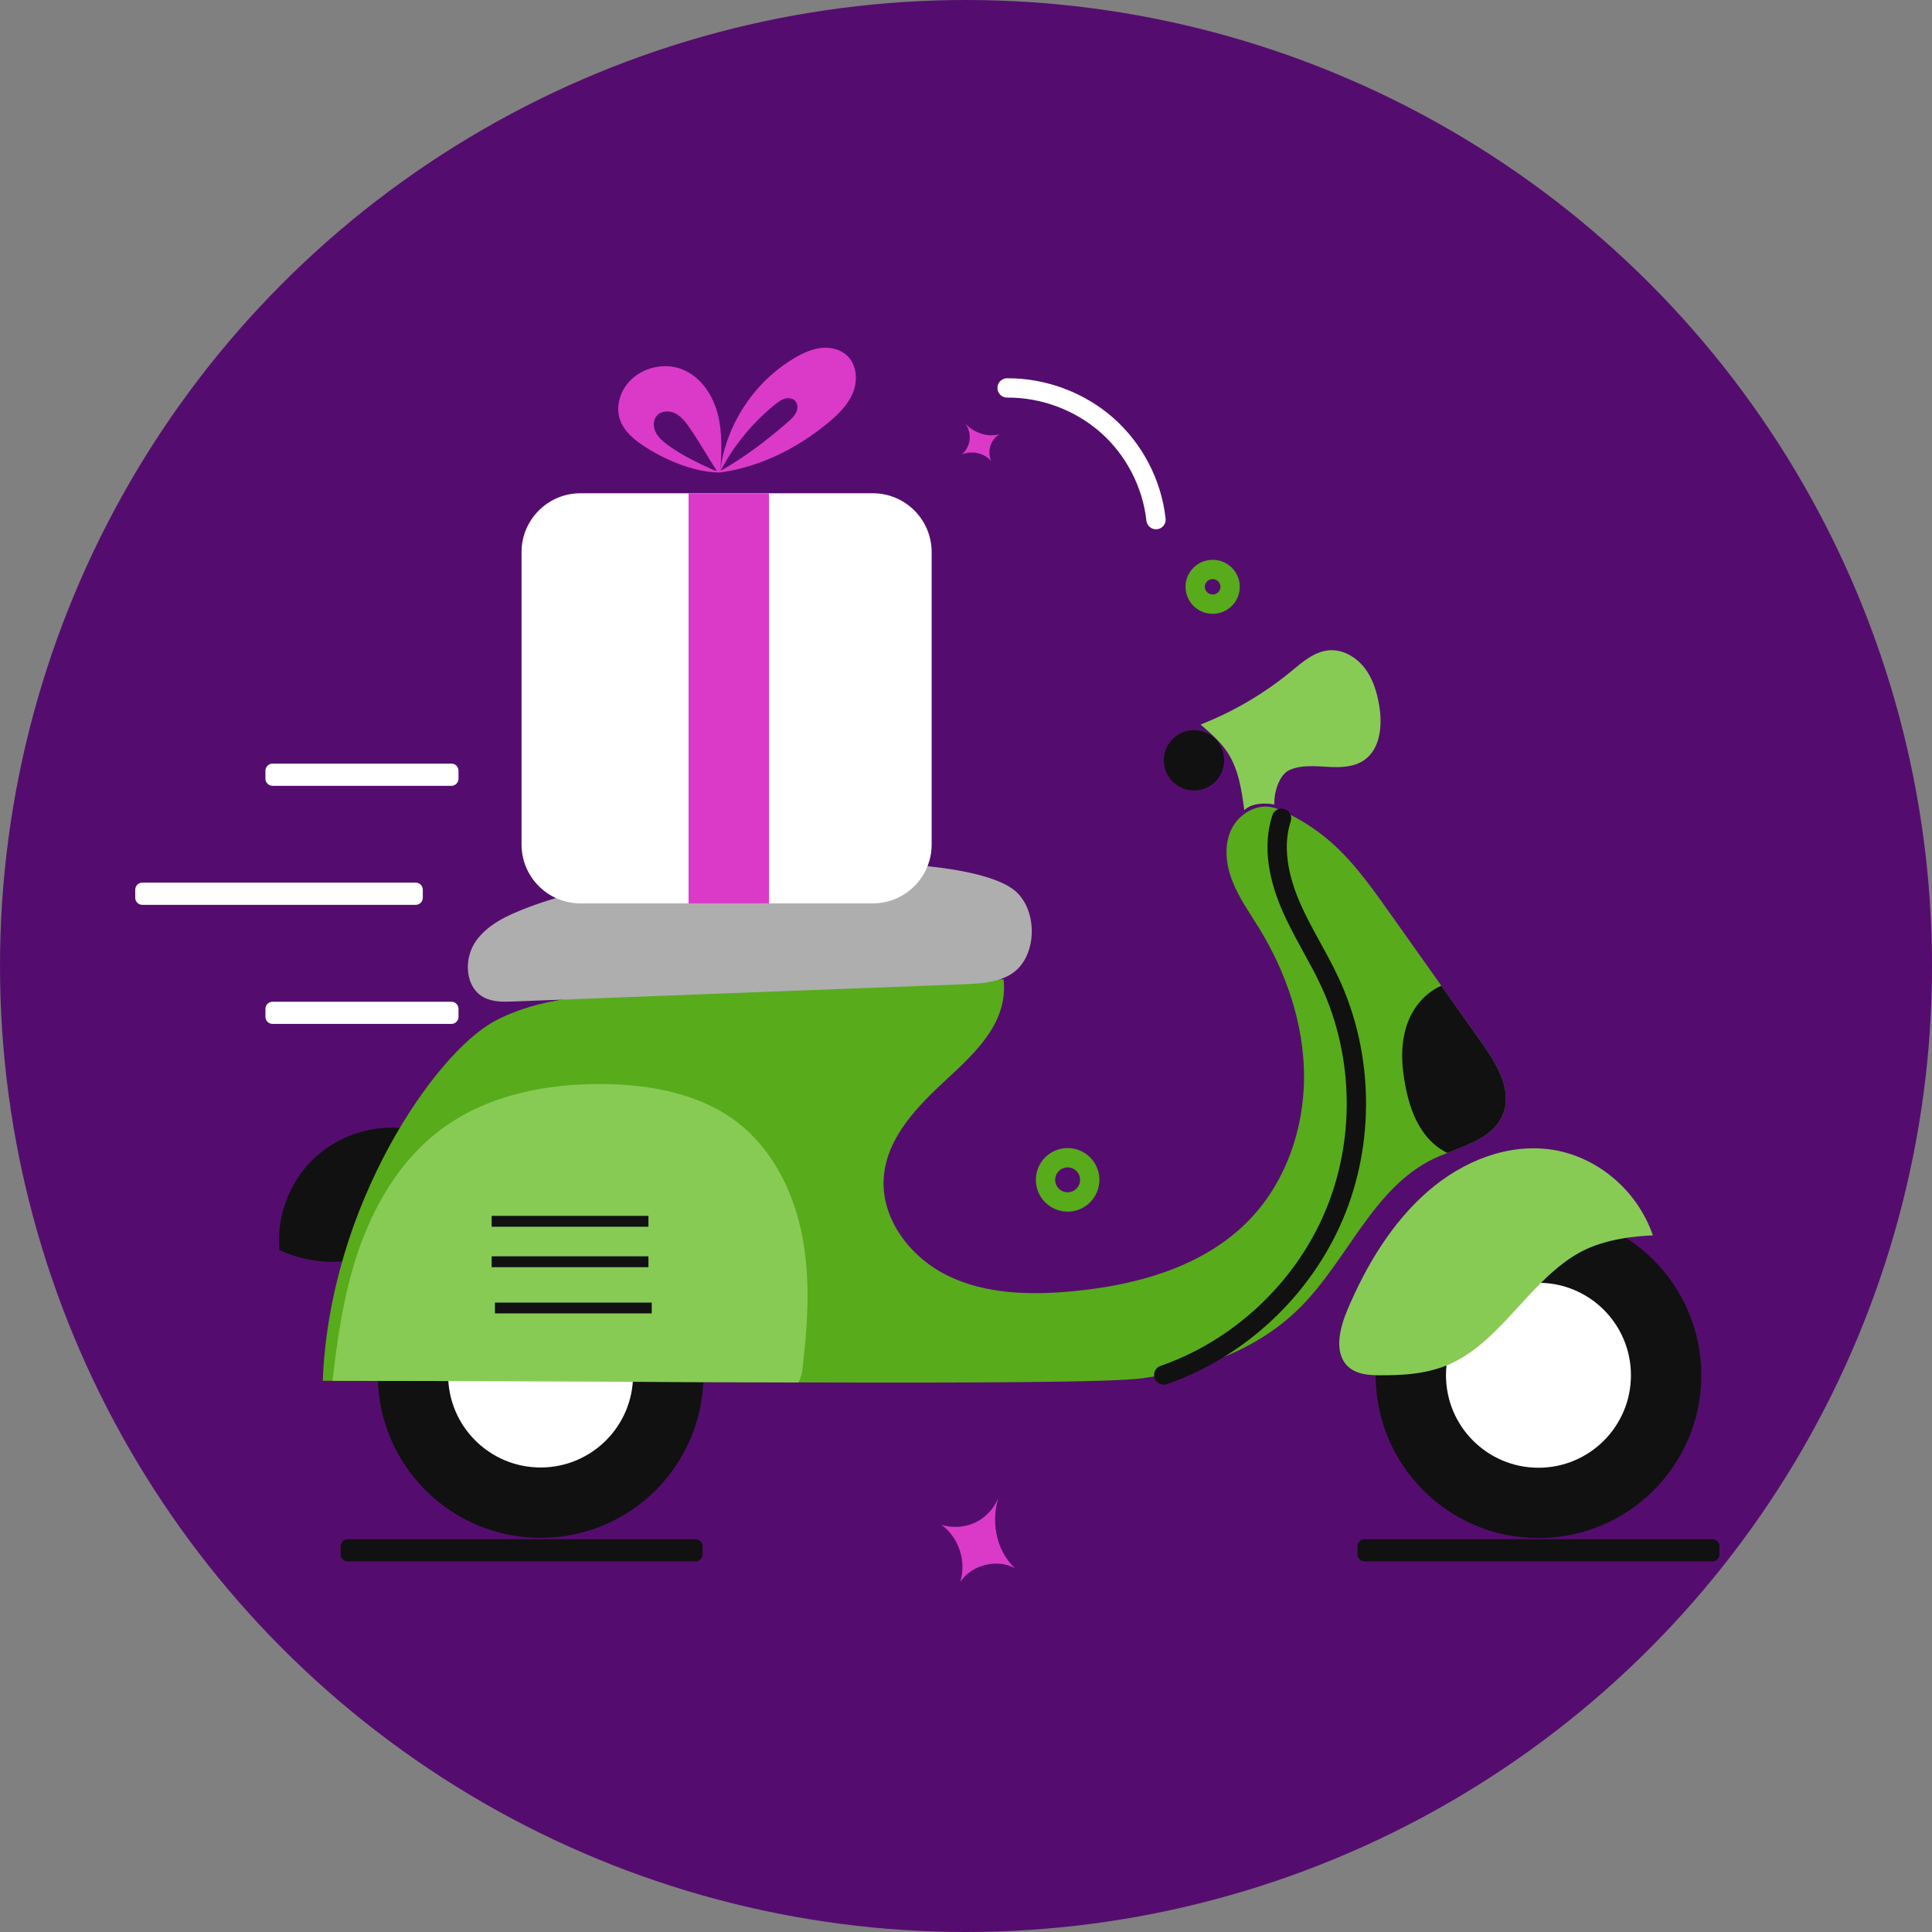
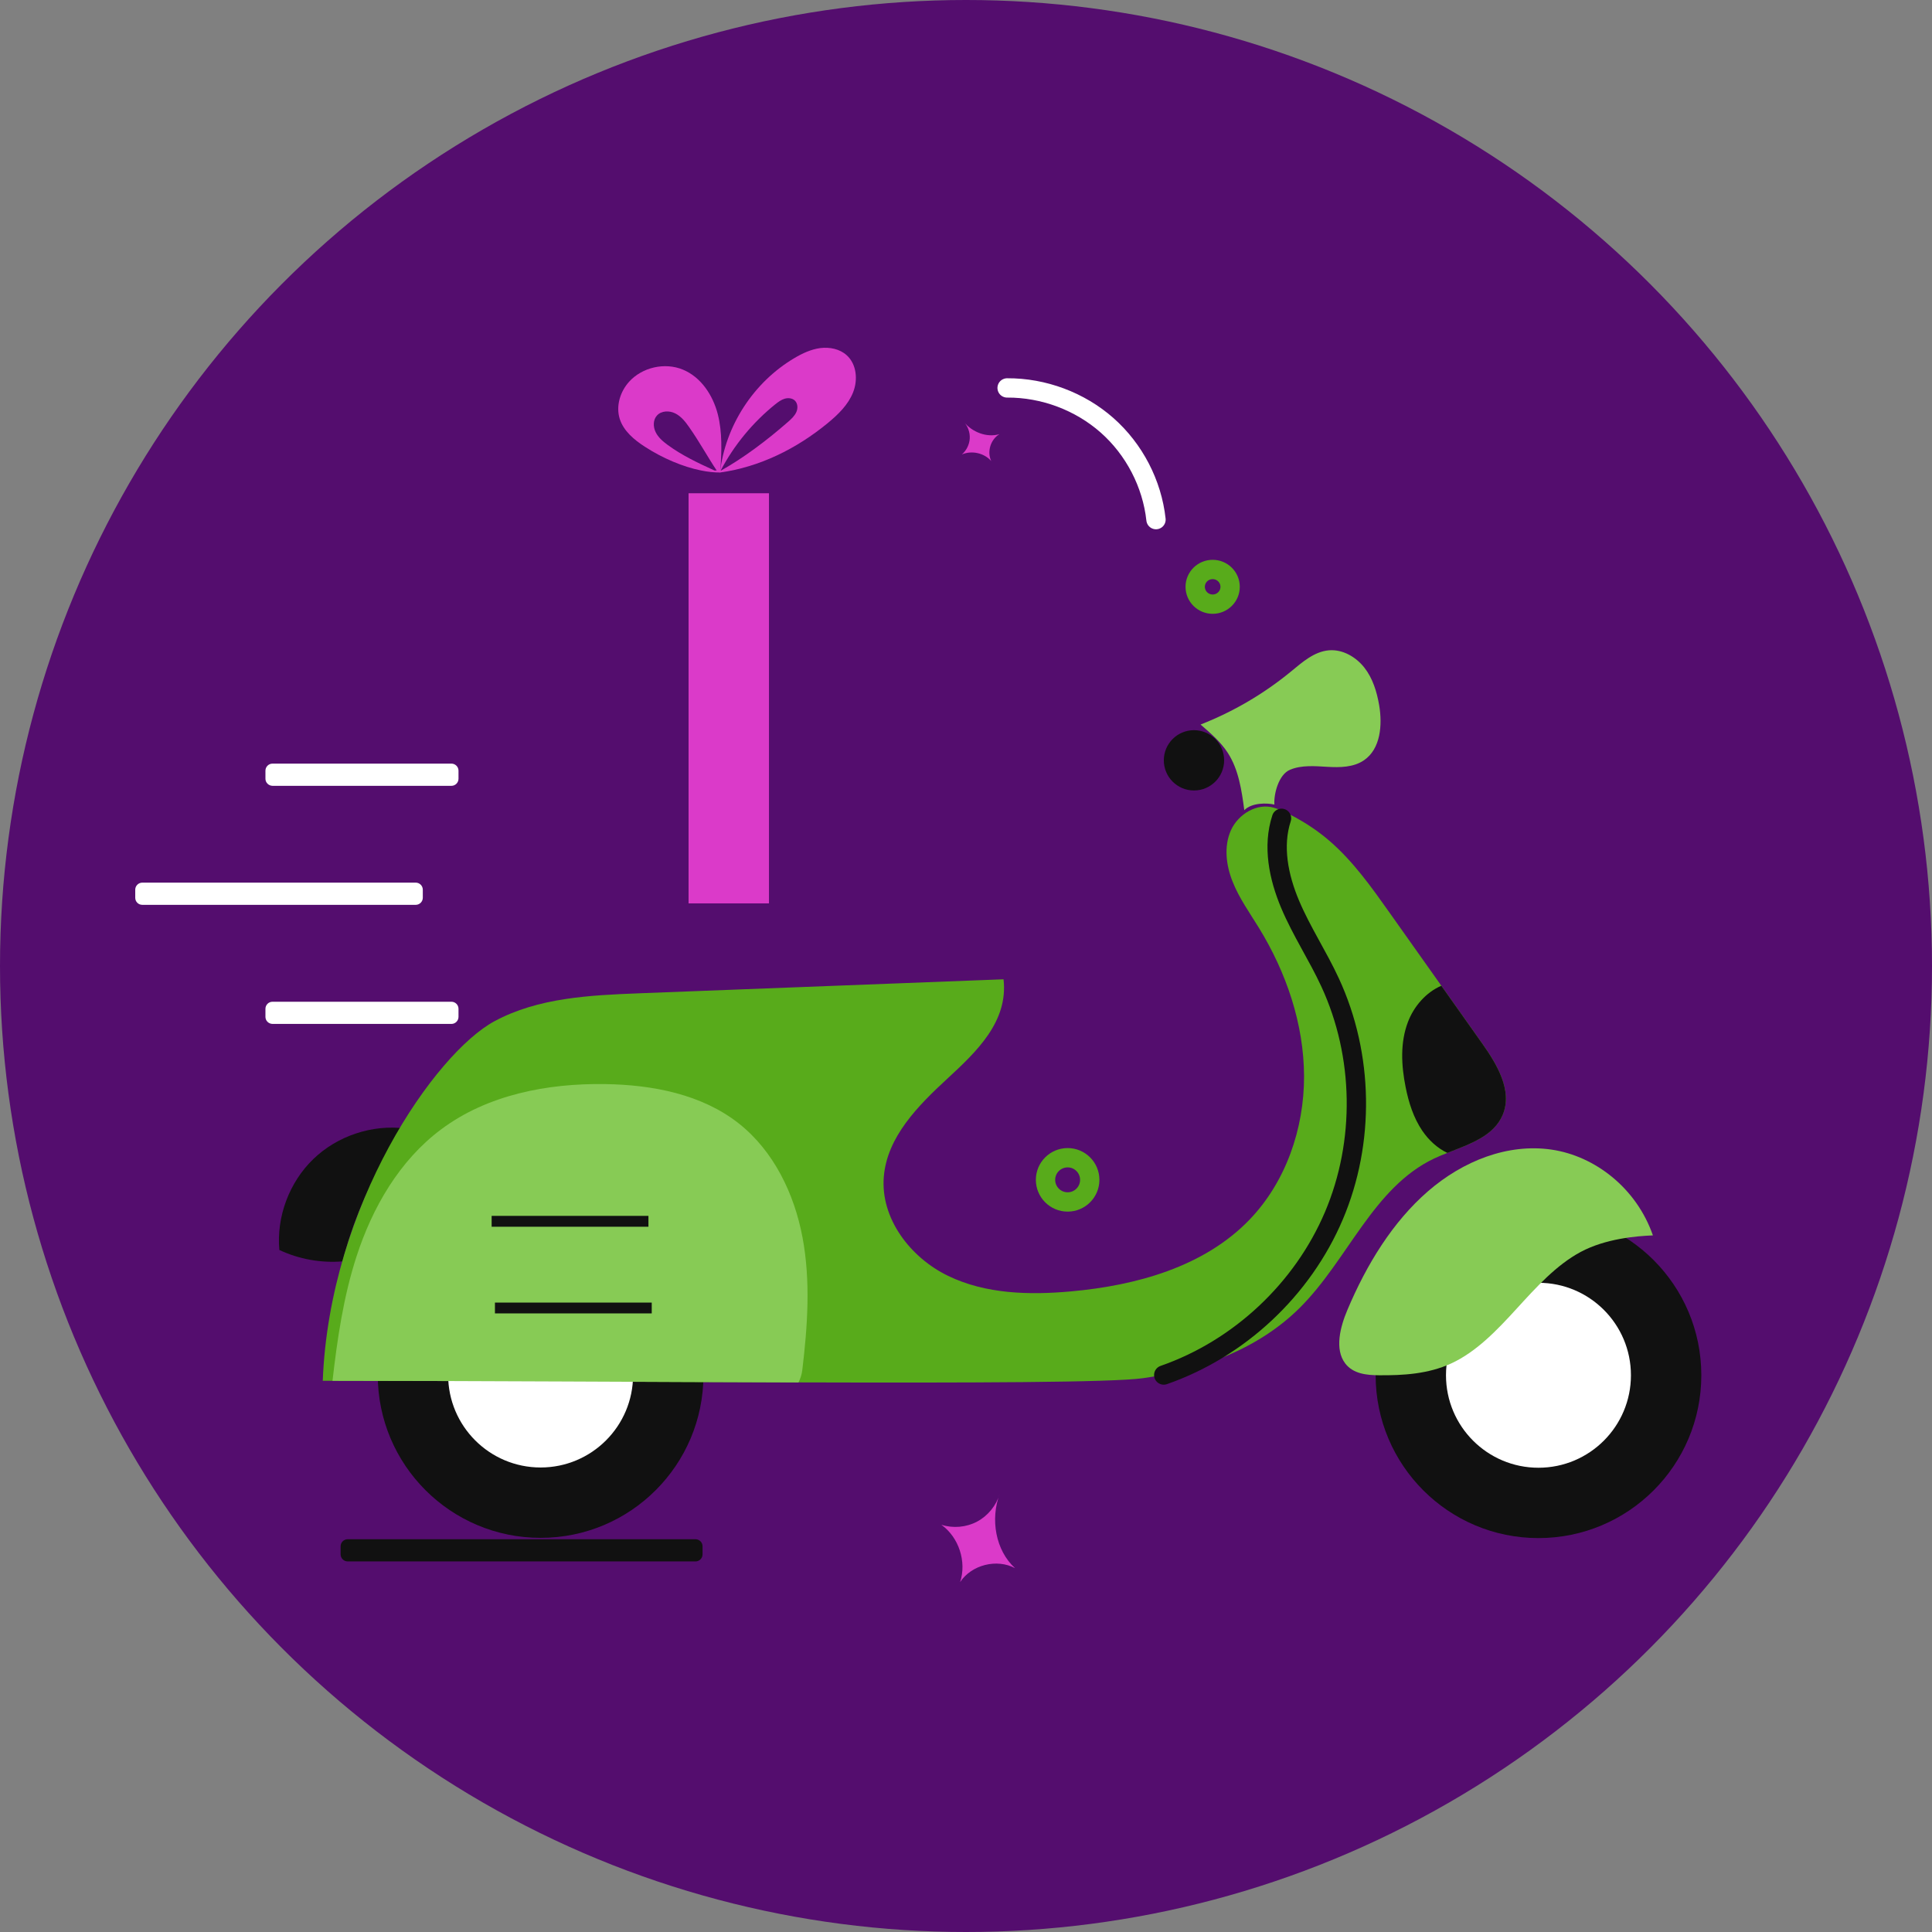
<svg xmlns="http://www.w3.org/2000/svg" width="100" height="100" viewBox="0 0 100 100" fill="none">
  <rect x="0" y="0" width="100" height="100" fill="#808080" stroke="none" />
  <circle cx="50" cy="50" r="50" fill="#540D6E" />
  <path d="M27.982 79.599C32.637 79.599 36.41 75.825 36.41 71.17C36.41 66.515 32.637 62.742 27.982 62.742C23.327 62.742 19.553 66.515 19.553 71.17C19.553 75.825 23.327 79.599 27.982 79.599Z" fill="#111111" />
  <path d="M79.631 79.611C84.286 79.611 88.06 75.838 88.06 71.183C88.06 66.528 84.286 62.754 79.631 62.754C74.976 62.754 71.203 66.528 71.203 71.183C71.203 75.838 74.976 79.611 79.631 79.611Z" fill="#111111" />
  <path d="M79.631 75.97C82.274 75.97 84.417 73.827 84.417 71.183C84.417 68.54 82.274 66.397 79.631 66.397C76.987 66.397 74.844 68.54 74.844 71.183C74.844 73.827 76.987 75.97 79.631 75.97Z" fill="white" />
  <path d="M20.977 58.409C19.262 58.192 17.46 58.792 16.215 59.995C14.971 61.197 14.305 62.975 14.459 64.698C15.475 65.177 16.615 65.38 17.73 65.289C18.384 62.7 19.587 60.248 20.977 58.409Z" fill="#111111" />
  <path d="M77.782 57.693C77.325 58.804 76.076 59.212 74.915 59.674C74.682 59.766 74.453 59.858 74.236 59.962C71.073 61.46 69.762 65.219 67.281 67.687C65.138 69.822 62.141 70.925 59.144 71.337C57.546 71.558 50.249 71.578 41.33 71.553C33.621 71.533 24.702 71.474 17.21 71.47H16.706C17.06 62.351 22.529 54.505 25.597 52.857C27.861 51.637 30.533 51.512 33.105 51.412C39.386 51.171 45.667 50.93 51.943 50.688C52.193 52.873 50.557 54.426 49.038 55.828C47.515 57.231 45.916 58.846 45.746 60.907C45.567 63.067 47.119 65.094 49.072 66.038C51.019 66.983 53.279 67.037 55.435 66.842C58.815 66.538 62.324 65.572 64.676 63.129C66.557 61.173 67.502 58.422 67.498 55.708C67.489 52.994 66.578 50.33 65.158 48.02C64.68 47.242 64.139 46.489 63.802 45.639C63.46 44.79 63.34 43.804 63.714 42.971C64.093 42.135 65.071 41.544 65.945 41.81C66.253 41.889 67.606 42.476 68.825 43.533C70.045 44.59 70.99 45.922 71.922 47.238C72.813 48.499 73.708 49.76 74.603 51.021C75.306 52.012 76.005 53.007 76.709 53.997C77.487 55.092 78.299 56.453 77.782 57.693Z" fill="#58AB1B" />
  <path d="M85.554 63.944C84.709 61.505 82.561 59.832 80.301 59.503C78.041 59.175 75.727 60.086 73.908 61.663C72.089 63.241 70.732 65.447 69.737 67.811C69.367 68.689 69.072 69.83 69.625 70.567C70.037 71.112 70.741 71.178 71.365 71.183C72.634 71.195 73.933 71.116 75.115 70.571C76.418 69.971 77.483 68.852 78.499 67.74C79.515 66.629 80.547 65.48 81.82 64.798C83.098 64.115 84.684 63.978 85.554 63.944Z" fill="#87CB55" />
  <path d="M27.982 75.957C30.625 75.957 32.768 73.814 32.768 71.17C32.768 68.527 30.625 66.384 27.982 66.384C25.338 66.384 23.195 68.527 23.195 71.17C23.195 73.814 25.338 75.957 27.982 75.957Z" fill="white" />
  <path d="M66.332 42.355C65.858 43.804 66.183 45.398 66.774 46.801C67.365 48.203 68.214 49.481 68.851 50.863C70.586 54.621 70.661 59.113 69.042 62.925C67.423 66.738 64.147 69.809 60.235 71.171" stroke="#111111" stroke-miterlimit="10" stroke-linecap="round" />
  <path d="M77.783 57.694C77.325 58.805 76.076 59.213 74.915 59.675C74.391 59.425 73.945 59.009 73.617 58.526C73.163 57.856 72.913 57.065 72.755 56.27C72.53 55.15 72.468 53.96 72.876 52.895C73.184 52.083 73.816 51.359 74.603 51.022C75.306 52.012 76.006 53.007 76.709 53.998C77.487 55.092 78.299 56.453 77.783 57.694Z" fill="#111111" />
  <path d="M41.526 70.921C41.501 71.129 41.434 71.346 41.33 71.554C33.622 71.533 24.702 71.475 17.21 71.47C17.46 69.293 17.776 67.125 18.45 65.044C19.274 62.497 20.681 60.062 22.829 58.459C25.226 56.665 28.331 56.066 31.324 56.112C33.771 56.149 36.323 56.636 38.242 58.151C40.048 59.579 41.114 61.789 41.538 64.049C41.963 66.309 41.8 68.64 41.526 70.921Z" fill="#87CB55" />
-   <path d="M52.655 46.214C53.596 47.154 53.658 48.973 52.813 50.001C52.156 50.8 50.99 50.905 49.954 50.942C42.162 51.242 34.371 51.541 26.579 51.837C26.055 51.858 25.497 51.87 25.035 51.62C24.073 51.104 23.994 49.648 24.61 48.744C25.226 47.841 26.288 47.367 27.311 46.975C34.254 44.32 50.15 43.712 52.655 46.214Z" fill="#AEAEAE" />
  <path d="M65.962 41.644C65.925 41.115 66.174 40.091 66.774 39.841C67.373 39.592 68.056 39.654 68.705 39.691C69.354 39.729 70.053 39.721 70.595 39.354C71.46 38.767 71.56 37.527 71.385 36.499C71.265 35.804 71.052 35.105 70.615 34.551C70.178 33.998 69.492 33.602 68.788 33.66C68.026 33.723 67.41 34.272 66.819 34.759C65.417 35.912 63.831 36.84 62.141 37.502C62.657 37.948 63.186 38.401 63.556 38.976C64.114 39.846 64.268 40.907 64.405 41.935C64.805 41.531 65.596 41.56 65.962 41.644Z" fill="#87CB55" />
  <path d="M13.739 40.307V39.891C13.739 39.691 13.901 39.525 14.105 39.525H23.366C23.566 39.525 23.732 39.687 23.732 39.891V40.307C23.732 40.507 23.57 40.674 23.366 40.674H14.105C13.901 40.669 13.739 40.507 13.739 40.307Z" fill="white" />
  <path d="M13.739 52.632V52.216C13.739 52.016 13.901 51.85 14.105 51.85H23.366C23.566 51.85 23.732 52.012 23.732 52.216V52.632C23.732 52.832 23.57 52.998 23.366 52.998H14.105C13.901 52.994 13.739 52.832 13.739 52.632Z" fill="white" />
  <path d="M25.447 63.491V62.938C25.447 62.934 25.447 62.934 25.451 62.934H33.559C33.563 62.934 33.563 62.934 33.563 62.938V63.491C33.563 63.495 33.563 63.495 33.559 63.495H25.451C25.447 63.495 25.447 63.495 25.447 63.491Z" fill="#111111" />
-   <path d="M25.447 65.585V65.031C25.447 65.027 25.447 65.027 25.451 65.027H33.559C33.563 65.027 33.563 65.027 33.563 65.031V65.585C33.563 65.589 33.563 65.589 33.559 65.589H25.451C25.447 65.593 25.447 65.589 25.447 65.585Z" fill="#111111" />
  <path d="M25.618 67.978V67.425C25.618 67.42 25.618 67.42 25.622 67.42H33.73C33.734 67.42 33.734 67.42 33.734 67.425V67.978C33.734 67.982 33.734 67.982 33.73 67.982H25.622C25.622 67.987 25.618 67.982 25.618 67.978Z" fill="#111111" />
  <path d="M17.63 80.452V80.036C17.63 79.836 17.793 79.67 17.997 79.67H35.998C36.198 79.67 36.364 79.832 36.364 80.036V80.452C36.364 80.652 36.202 80.819 35.998 80.819H17.997C17.793 80.819 17.63 80.652 17.63 80.452Z" fill="#111111" />
-   <path d="M70.266 80.452V80.036C70.266 79.836 70.428 79.67 70.632 79.67H88.634C88.834 79.67 89 79.832 89 80.036V80.452C89 80.652 88.838 80.819 88.634 80.819H70.632C70.428 80.819 70.266 80.652 70.266 80.452Z" fill="#111111" />
  <path d="M7 46.468V46.051C7 45.852 7.162 45.685 7.366 45.685H21.518C21.718 45.685 21.884 45.847 21.884 46.051V46.468C21.884 46.667 21.722 46.834 21.518 46.834H7.366C7.162 46.834 7 46.672 7 46.468Z" fill="white" />
-   <path d="M48.222 28.578V43.712C48.222 45.393 46.857 46.759 45.176 46.759H30.042C28.36 46.759 26.995 45.393 26.995 43.712V28.578C26.995 26.896 28.36 25.531 30.042 25.531H45.176C46.857 25.531 48.222 26.896 48.222 28.578Z" fill="white" />
  <path d="M39.802 25.531H35.64V46.759H39.802V25.531Z" fill="#DB3AC9" />
  <path d="M51.748 77.314C51.569 77.925 51.136 78.458 50.574 78.758C50.013 79.057 49.326 79.116 48.722 78.92C49.63 79.569 50.042 80.831 49.696 81.888C50.287 80.993 51.594 80.664 52.539 81.168C51.528 80.252 51.249 78.629 51.748 77.314Z" fill="#DB3AC9" />
  <path d="M61.8 40.915C62.662 40.915 63.361 40.216 63.361 39.354C63.361 38.492 62.662 37.794 61.8 37.794C60.938 37.794 60.239 38.492 60.239 39.354C60.239 40.216 60.938 40.915 61.8 40.915Z" fill="#111111" />
  <path d="M55.261 62.213C55.893 62.213 56.405 61.701 56.405 61.068C56.405 60.436 55.893 59.924 55.261 59.924C54.629 59.924 54.116 60.436 54.116 61.068C54.116 61.701 54.629 62.213 55.261 62.213Z" stroke="#58AB1B" stroke-miterlimit="10" />
  <path d="M43.822 18.384C43.462 18.06 42.943 17.956 42.46 18.016C41.98 18.079 41.529 18.29 41.113 18.537C39.008 19.783 37.541 22.04 37.266 24.457C39.315 24.177 41.235 23.224 42.845 21.898C43.383 21.455 43.903 20.951 44.156 20.308C44.412 19.662 44.341 18.849 43.822 18.384ZM41.215 21.336C41.125 21.532 40.962 21.682 40.801 21.825C39.668 22.819 38.455 23.722 37.295 24.37C37.989 23.044 38.964 21.864 40.133 20.922C40.282 20.806 40.435 20.69 40.616 20.637C40.796 20.584 41.01 20.605 41.144 20.736C41.298 20.889 41.305 21.143 41.215 21.336Z" fill="#DB3AC9" />
  <path d="M37.153 21.44C36.902 20.46 36.286 19.519 35.345 19.131C34.41 18.744 33.243 19.008 32.565 19.756C32.097 20.271 31.869 21.021 32.078 21.684C32.278 22.308 32.819 22.761 33.372 23.119C34.305 23.724 35.348 24.162 36.283 24.351C36.634 24.423 36.973 24.46 37.282 24.457C37.285 24.421 37.287 24.387 37.29 24.351C37.348 23.376 37.394 22.386 37.153 21.44ZM36.978 24.351C36.137 23.968 35.297 23.572 34.553 23.025C34.307 22.843 34.066 22.638 33.935 22.364C33.801 22.091 33.798 21.735 34.003 21.508C34.232 21.253 34.648 21.244 34.953 21.399C35.26 21.554 35.479 21.834 35.674 22.115C36.198 22.86 36.632 23.661 37.095 24.351H36.978Z" fill="#DB3AC9" />
  <path d="M52.128 20.079C54.014 20.067 55.895 20.771 57.303 22.015C58.711 23.259 59.632 25.035 59.834 26.895" stroke="white" stroke-miterlimit="10" stroke-linecap="round" />
  <path d="M49.877 21.823C50.094 22.055 50.211 22.375 50.194 22.692C50.177 23.009 50.026 23.314 49.787 23.522C50.296 23.302 50.944 23.447 51.307 23.865C51.076 23.386 51.271 22.745 51.731 22.472C51.078 22.665 50.311 22.37 49.877 21.823Z" fill="#DB3AC9" />
  <path d="M62.767 31.271C63.266 31.271 63.671 30.869 63.671 30.373C63.671 29.878 63.266 29.476 62.767 29.476C62.268 29.476 61.863 29.878 61.863 30.373C61.863 30.869 62.268 31.271 62.767 31.271Z" stroke="#58AB1B" stroke-miterlimit="10" />
</svg>